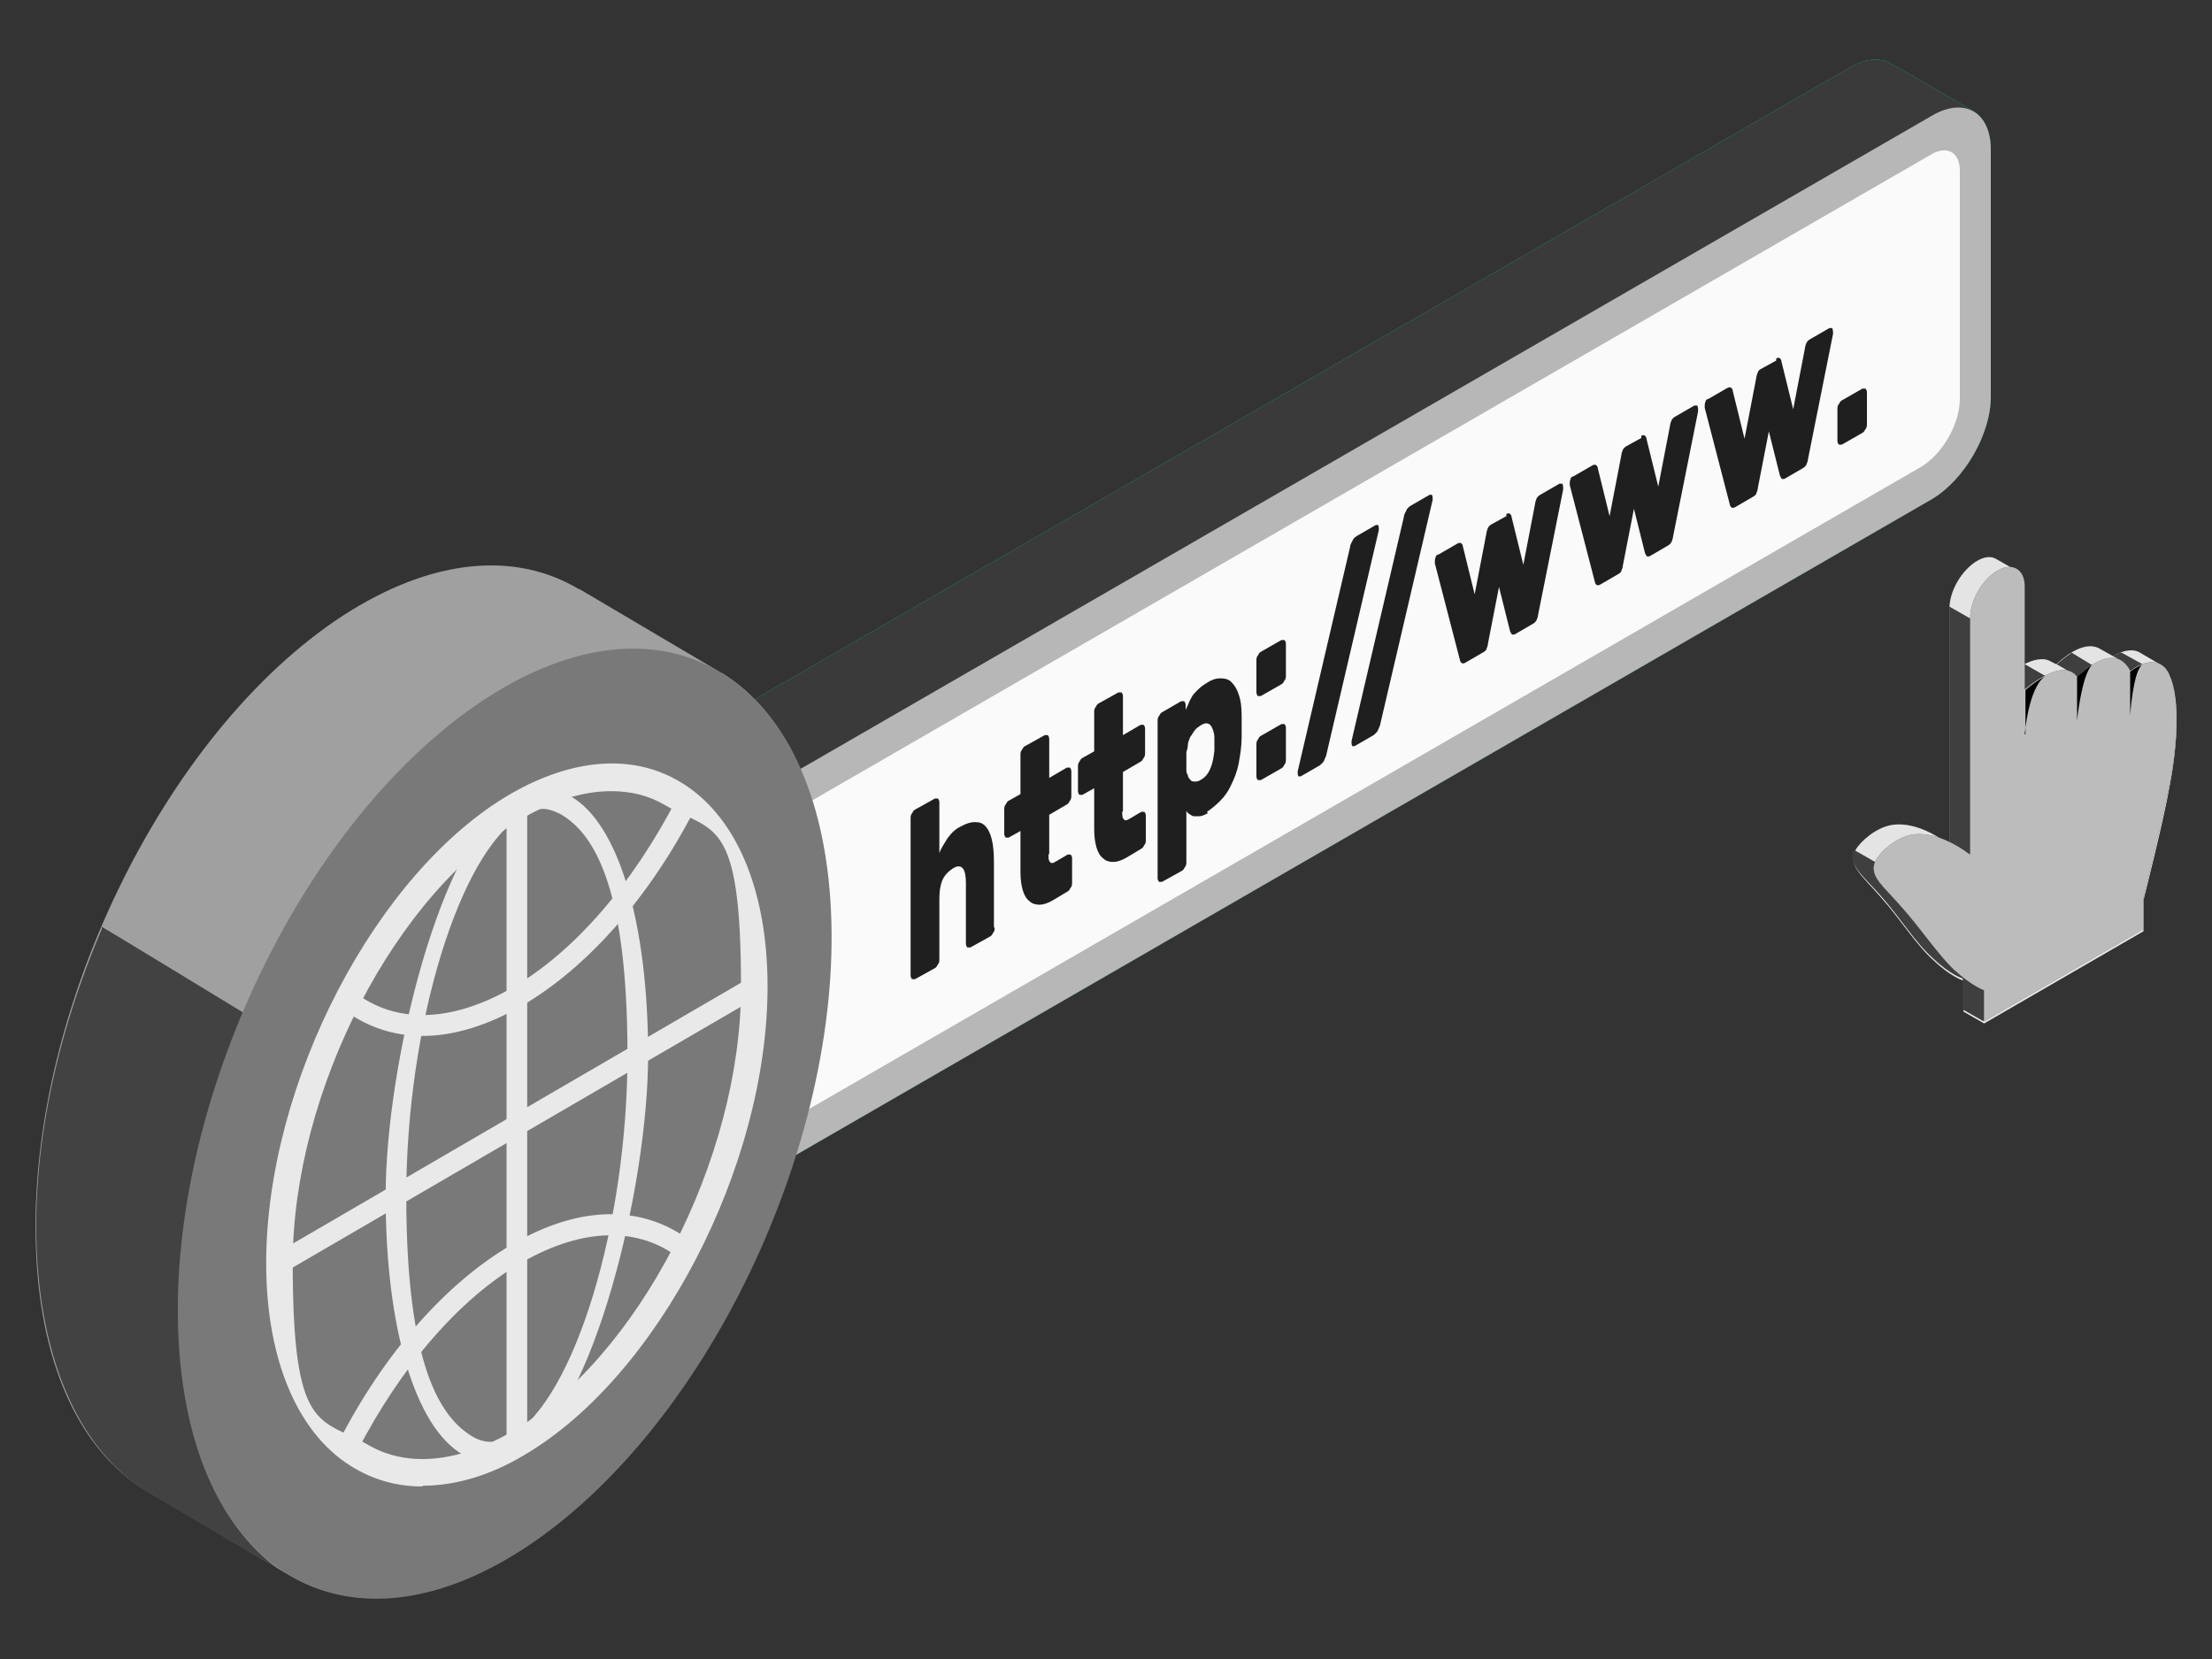
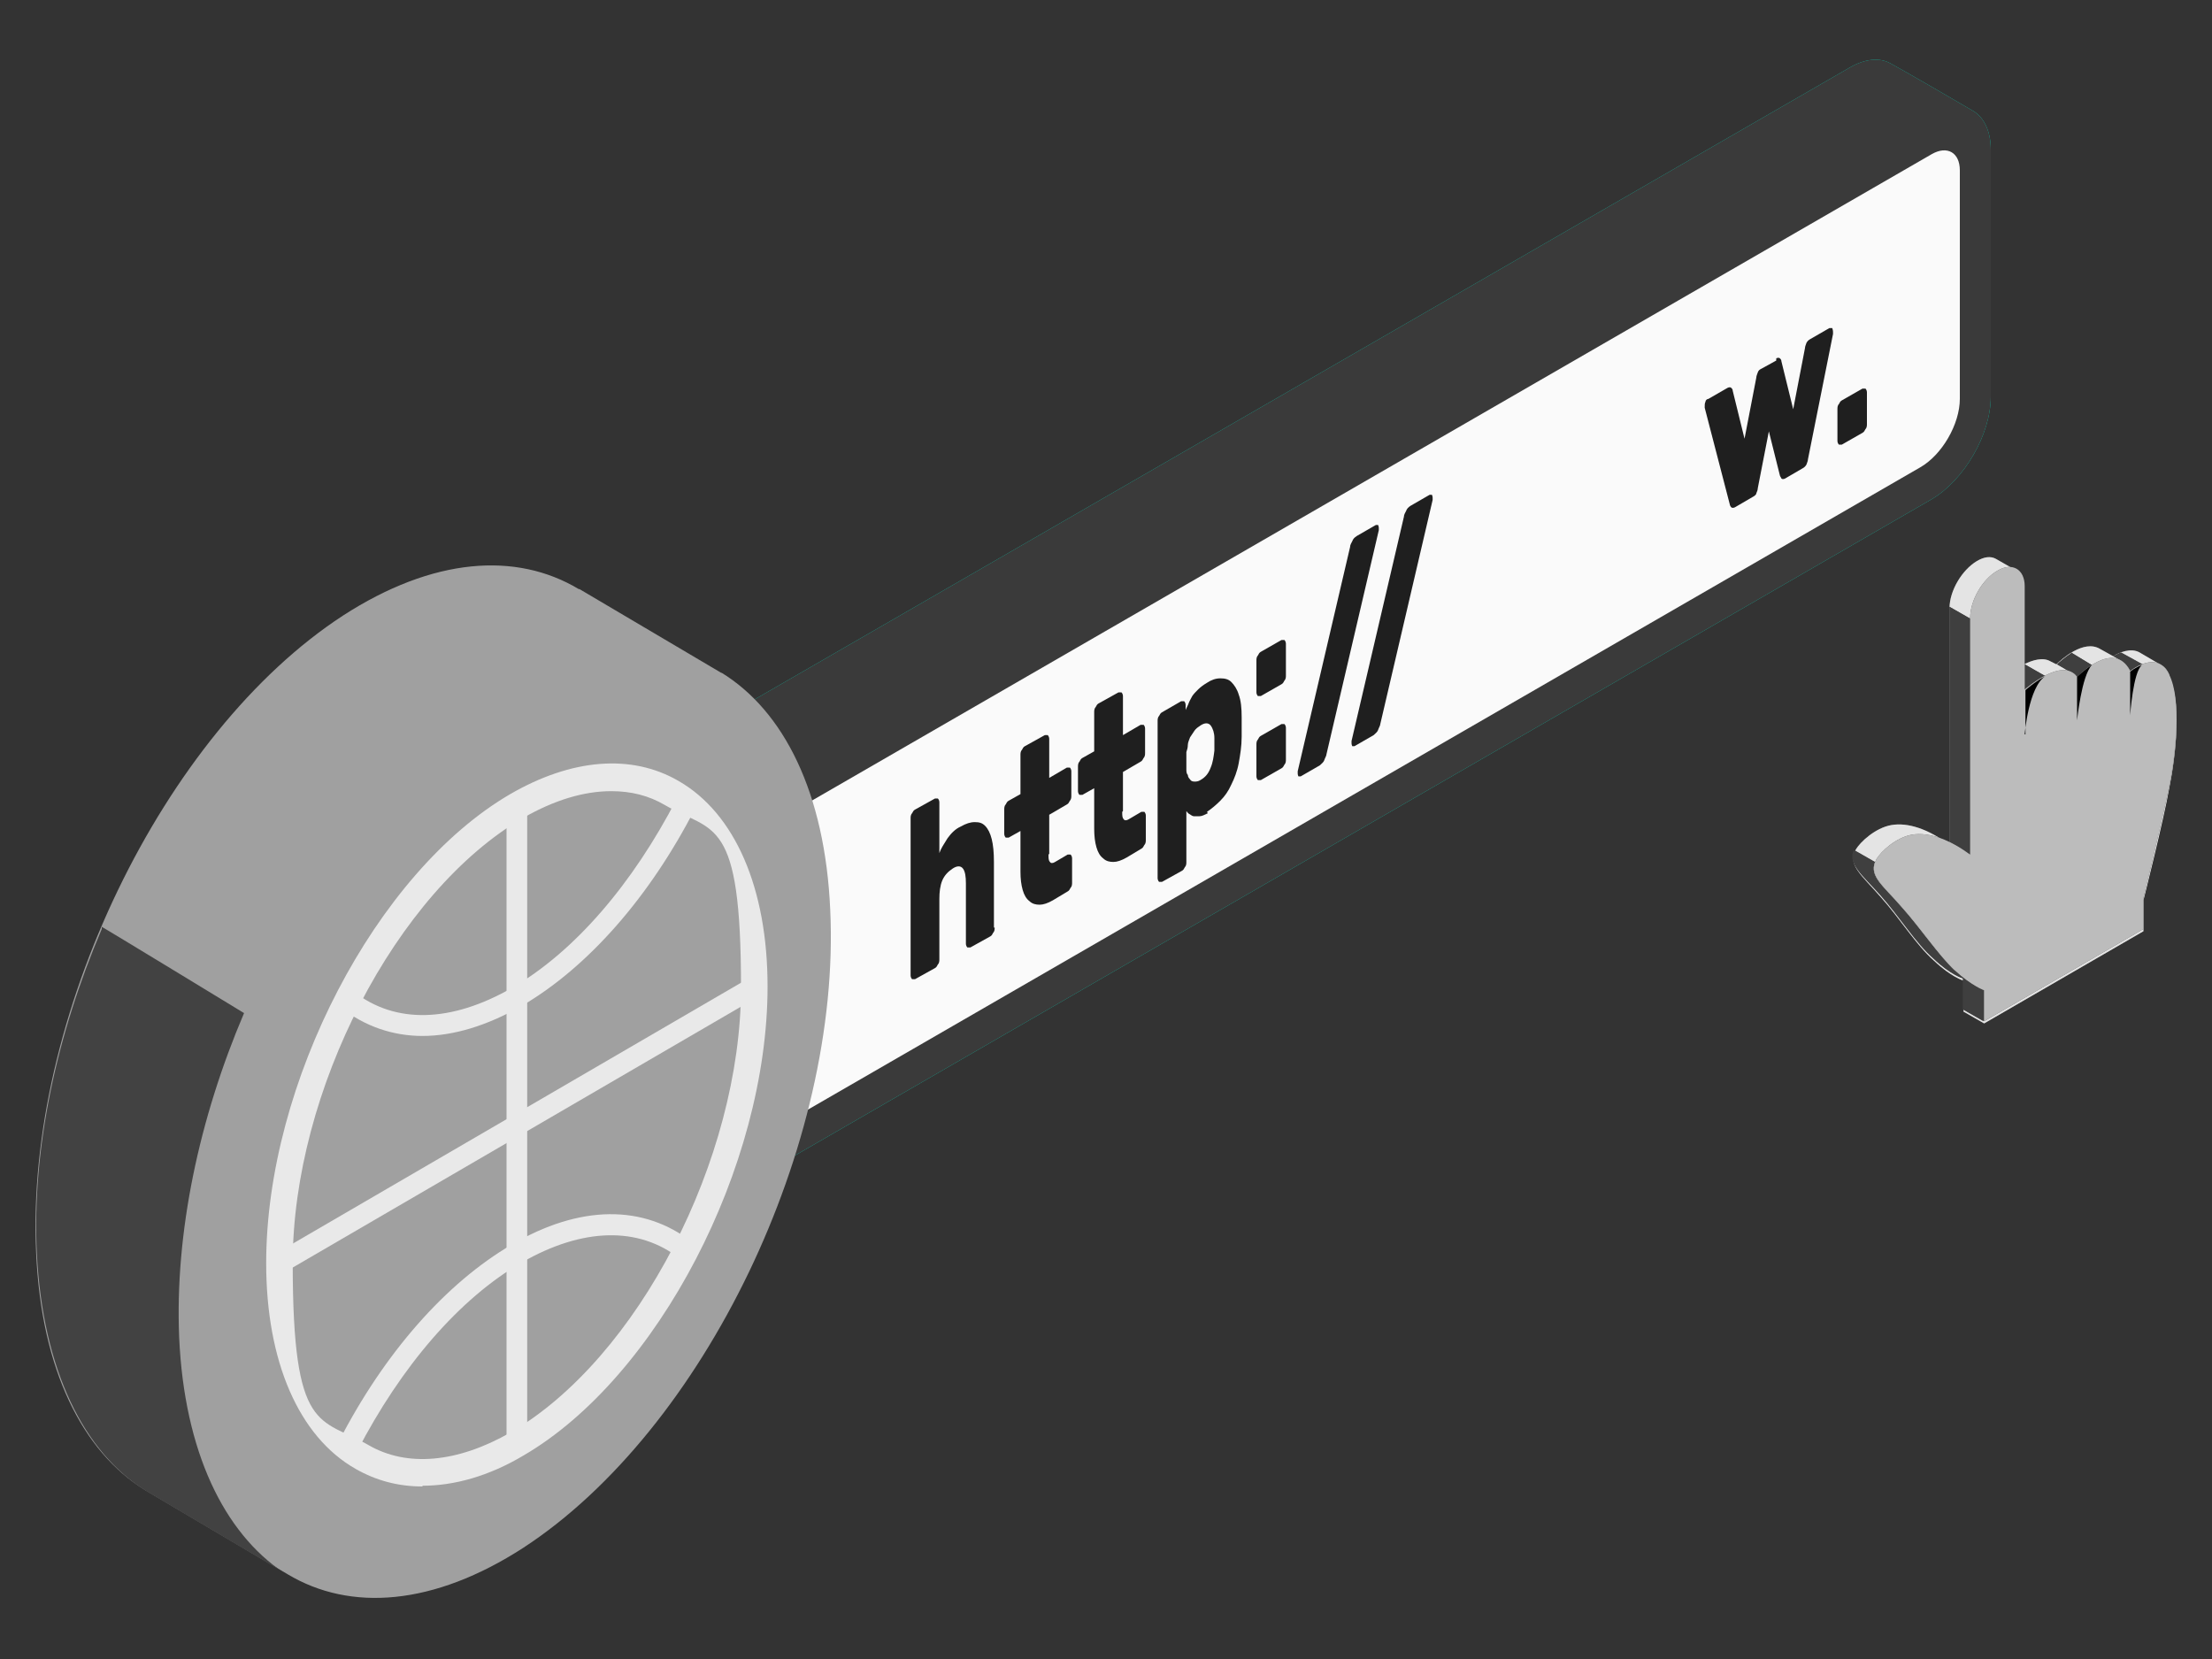
<svg xmlns="http://www.w3.org/2000/svg" id="Layer_1" data-name="Layer 1" version="1.1" viewBox="0 0 300 225">
  <rect x="0" y="0" width="300" height="225" fill="#333333" stroke="none" />
  <defs>
    <style>
      .cls-1 {
        fill: #1f1f1f;
      }

      .cls-1, .cls-2, .cls-3, .cls-4, .cls-5, .cls-6, .cls-7, .cls-8, .cls-9, .cls-10, .cls-11, .cls-12, .cls-13 {
        stroke-width: 0px;
      }

      .cls-2 {
        fill: #b7b7b7;
      }

      .cls-3 {
        fill: #797979;
      }

      .cls-4 {
        opacity: .8;
      }

      .cls-4, .cls-7 {
        fill: #fff;
      }

      .cls-5 {
        fill: #e9e9e9;
      }

      .cls-6 {
        fill: #3a3a3a;
      }

      .cls-7 {
        opacity: .7;
      }

      .cls-8 {
        fill: #000;
      }

      .cls-9 {
        fill: #a0a0a0;
      }

      .cls-10 {
        fill: #3f3f3f;
      }

      .cls-11 {
        fill: #00dfbf;
      }

      .cls-12 {
        fill: #424242;
      }

      .cls-13 {
        fill: #fafafa;
      }
    </style>
  </defs>
  <path class="cls-11" d="M270,20.3c0-2.5-.9-4.3-2.3-5.2-1.5-.9-9.8-5.7-11.3-6.5-1.4-.8-3.4-.7-5.6.6L93.6,99.9v52s11.3,6.5,11.3,6.5l157.1-90.7c4.4-2.6,8-8.8,8-13.9V20.3Z" />
  <path class="cls-6" d="M270,20.3c0-2.5-.9-4.3-2.3-5.2-1.5-.9-9.8-5.7-11.3-6.5-1.4-.8-3.4-.7-5.6.6L93.6,99.9v52s11.3,6.5,11.3,6.5l157.1-90.7c4.4-2.6,8-8.8,8-13.9V20.3Z" />
-   <path class="cls-2" d="M262,15.7c4.4-2.6,8-.5,8,4.6v33.5c0,5.1-3.6,11.3-8,13.9l-157.1,90.7v-52S262,15.7,262,15.7Z" />
  <path class="cls-13" d="M260.4,63.4c3-1.7,5.4-5.9,5.4-9.3v-31c0-2.4-1.7-3.4-3.8-2.2L108,109.8v41.6l152.4-88Z" />
  <path class="cls-1" d="M134.9,125.8c0,.2,0,.5-.2.7-.1.2-.2.4-.4.5l-2.7,1.5c-.2,0-.3,0-.4,0-.1-.1-.2-.3-.2-.5v-8.2c0-.9-.1-1.6-.4-2-.3-.4-.8-.4-1.4,0-.6.4-1.1.9-1.4,1.6-.3.7-.4,1.6-.4,2.5v8.2c0,.2,0,.5-.2.7-.1.2-.2.4-.4.5l-2.7,1.5c-.2,0-.3,0-.4,0-.1-.1-.2-.3-.2-.5v-21.3c0-.2,0-.5.2-.7.1-.2.2-.4.4-.5l2.7-1.5c.2,0,.3,0,.4,0,.1.1.2.3.2.5v6.9c.2-.6.6-1.2,1.1-2,.5-.7,1.1-1.3,1.8-1.6.7-.4,1.3-.6,1.9-.6.6,0,1,.1,1.4.5.4.4.7,1,.9,1.8.2.8.3,1.8.3,3.1v8.9Z" />
  <path class="cls-1" d="M142.2,115.9c0,.5,0,.8.2,1,.1.2.4.2.7,0l1.7-1c.2,0,.3,0,.4,0,.1.1.2.3.2.5v3.3c0,.2,0,.5-.2.7-.1.2-.2.4-.4.5l-2,1.2c-.7.4-1.3.6-1.8.6s-1-.1-1.4-.5c-.4-.3-.7-.8-.9-1.5-.2-.7-.3-1.5-.3-2.5v-5.5l-1.6.9c-.2,0-.3,0-.4,0-.1-.1-.2-.3-.2-.5v-3.3c0-.2,0-.5.2-.7.1-.2.2-.4.4-.5l1.6-.9v-5.3c0-.2,0-.5.2-.7.1-.2.2-.4.4-.5l2.7-1.5c.2,0,.3,0,.4,0,.1.1.2.3.2.5v5.3l2.4-1.4c.2,0,.3,0,.4,0,.1.1.2.3.2.5v3.3c0,.2,0,.5-.2.7-.1.2-.2.4-.4.5l-2.4,1.4v5.3Z" />
  <path class="cls-1" d="M152.2,110.1c0,.5,0,.8.2,1,.1.2.4.2.7,0l1.7-1c.2,0,.3,0,.4,0,.1.1.2.3.2.5v3.3c0,.2,0,.5-.2.7-.1.2-.2.4-.4.5l-2,1.2c-.7.4-1.3.6-1.8.6-.5,0-1-.1-1.4-.5-.4-.3-.7-.8-.9-1.5-.2-.7-.3-1.5-.3-2.5v-5.5l-1.6.9c-.2,0-.3,0-.4,0-.1-.1-.2-.3-.2-.5v-3.3c0-.2,0-.5.2-.7.1-.2.2-.4.4-.5l1.6-.9v-5.3c0-.2,0-.5.2-.7.1-.2.2-.4.4-.5l2.7-1.5c.2,0,.3,0,.4,0,.1.1.2.3.2.5v5.3l2.4-1.4c.2,0,.3,0,.4,0,.1.1.2.3.2.5v3.3c0,.2,0,.5-.2.7-.1.2-.2.4-.4.5l-2.4,1.4v5.3Z" />
  <path class="cls-1" d="M163.8,110.3c-.4.2-.8.4-1.1.4-.3,0-.6,0-.8,0-.2,0-.4-.2-.6-.3-.2-.1-.3-.3-.4-.4v6.9c0,.2,0,.5-.2.7-.1.2-.2.4-.4.5l-2.7,1.5c-.2,0-.3,0-.4,0-.1-.1-.2-.3-.2-.5v-21.3c0-.2,0-.5.2-.7.1-.2.2-.4.4-.5l2.6-1.5c.2,0,.3,0,.4,0,.1.1.2.3.2.5v.7c.1-.3.3-.6.4-.9.1-.3.3-.6.5-1,.2-.3.5-.6.8-.9.3-.3.7-.6,1.2-.9.6-.4,1.2-.6,1.8-.6.6,0,1.1.1,1.5.5.4.4.8,1,1,1.7.3.8.4,1.8.4,3.1,0,.3,0,.8,0,1.3s0,1,0,1.3c0,1.3-.2,2.5-.4,3.6s-.6,2.1-1,2.9c-.4.9-.9,1.6-1.5,2.2-.6.6-1.2,1.1-1.8,1.5ZM164.7,101.9c0-.6,0-1.2,0-1.8,0-.7-.2-1.3-.5-1.7-.3-.4-.8-.4-1.4,0-.3.2-.6.4-.8.7-.2.3-.4.6-.6.9-.1.3-.3.7-.3,1,0,.4-.1.7-.2,1,0,.3,0,.7,0,1.2s0,.8,0,1.1c0,.3,0,.6.2.8,0,.3.2.5.3.6.1.2.3.3.6.3.2,0,.5,0,.8-.2.7-.4,1.1-.9,1.4-1.7.3-.7.4-1.5.5-2.3Z" />
  <path class="cls-1" d="M174.4,91.6c0,.2,0,.5-.2.7-.1.2-.2.4-.4.5l-2.8,1.6c-.2,0-.3,0-.4,0-.1-.1-.2-.3-.2-.5v-4.3c0-.2,0-.5.2-.7.1-.2.2-.4.4-.5l2.8-1.6c.2,0,.3,0,.4,0,.1.1.2.3.2.5v4.3ZM174.4,103c0,.2,0,.5-.2.7-.1.2-.2.4-.4.5l-2.8,1.6c-.2,0-.3,0-.4,0-.1-.1-.2-.3-.2-.5v-4.3c0-.2,0-.5.2-.7.1-.2.2-.4.4-.5l2.8-1.6c.2,0,.3,0,.4,0,.1.1.2.3.2.5v4.3Z" />
  <path class="cls-1" d="M183.1,74.2c0-.3.2-.6.3-.8.1-.3.3-.5.6-.7l2.6-1.5c.1,0,.2,0,.3,0,0,0,.1.2.1.4s0,.2,0,.3l-7.1,30.4c0,.2-.2.5-.3.8-.1.3-.4.5-.6.7l-2.6,1.5c-.1,0-.2,0-.3,0,0,0-.1-.2-.1-.4s0-.2,0-.3l7.1-30.4Z" />
  <path class="cls-1" d="M190.4,70.1c0-.3.2-.6.3-.8.1-.3.3-.5.6-.7l2.6-1.5c.1,0,.2,0,.3,0,0,0,.1.2.1.4s0,.2,0,.3l-7.1,30.4c0,.2-.2.5-.3.8-.1.3-.4.5-.6.7l-2.6,1.5c-.1,0-.2,0-.3,0,0,0-.1-.2-.1-.4s0-.2,0-.3l7.1-30.4Z" />
-   <path class="cls-1" d="M204.3,69.7c.2-.1.4-.1.5,0,.1.1.2.2.2.4l1.6,6.5,1.6-8.3c0-.2.1-.4.2-.7.1-.2.3-.4.5-.5l2.6-1.5c.1,0,.3,0,.4,0,0,0,.1.3.1.5s0,.2,0,.3l-3.4,17c0,.2-.1.4-.2.7-.1.2-.3.4-.5.5l-2.4,1.4c-.2.1-.4.1-.5,0,0-.1-.2-.3-.2-.4l-1.5-6-1.5,7.7c0,.2-.1.5-.2.7,0,.2-.3.4-.5.5l-2.4,1.4c-.2.1-.4.1-.5,0-.1-.1-.2-.3-.2-.4l-3.4-13.1c0,0,0-.2,0-.2,0-.2,0-.4.1-.6,0-.2.2-.4.4-.4l2.6-1.5c.2-.1.4-.1.5,0,.1.1.2.2.2.4l1.6,6.5,1.6-8.3c0-.2.1-.4.2-.7.1-.2.3-.4.5-.5l2-1.1Z" />
-   <path class="cls-1" d="M222.6,59.1c.2-.1.4-.1.5,0s.2.2.2.4l1.6,6.5,1.6-8.3c0-.2.1-.4.2-.7.1-.2.3-.4.5-.5l2.6-1.5c.1,0,.3,0,.4,0,0,0,.1.3.1.5s0,.2,0,.3l-3.4,17c0,.2-.1.4-.2.7-.1.2-.3.4-.5.5l-2.4,1.4c-.2.1-.4.1-.5,0,0-.1-.2-.3-.2-.4l-1.5-6-1.5,7.7c0,.2-.1.5-.2.7,0,.2-.3.4-.5.5l-2.4,1.4c-.2.1-.4.1-.5,0-.1-.1-.2-.3-.2-.4l-3.4-13.1c0,0,0-.2,0-.2,0-.2,0-.4.1-.6,0-.2.2-.4.4-.4l2.6-1.5c.2-.1.4-.1.5,0s.2.2.2.4l1.6,6.5,1.6-8.3c0-.2.1-.4.2-.7.1-.2.3-.4.5-.5l2-1.1Z" />
  <path class="cls-1" d="M240.9,48.6c.2-.1.4-.1.5,0,.1.1.2.2.2.4l1.6,6.5,1.6-8.3c0-.2.1-.4.2-.7.1-.2.3-.4.5-.5l2.6-1.5c.1,0,.3,0,.4,0,0,0,.1.3.1.5s0,.2,0,.3l-3.4,17c0,.2-.1.4-.2.7-.1.2-.3.4-.5.5l-2.4,1.4c-.2.1-.4.1-.5,0,0-.1-.2-.3-.2-.4l-1.5-6-1.5,7.7c0,.2-.1.5-.2.7,0,.2-.3.4-.5.5l-2.4,1.4c-.2.1-.4.1-.5,0-.1-.1-.2-.3-.2-.4l-3.4-13.1c0,0,0-.2,0-.2,0-.2,0-.4.1-.6,0-.2.2-.4.4-.4l2.6-1.5c.2-.1.4-.1.5,0,.1.1.2.2.2.4l1.6,6.5,1.6-8.3c0-.2.1-.4.2-.7s.3-.4.5-.5l2-1.1Z" />
  <path class="cls-1" d="M253.2,57.5c0,.2,0,.5-.2.7-.1.2-.2.4-.4.5l-2.8,1.6c-.2,0-.3,0-.4,0-.1-.1-.2-.3-.2-.5v-4.3c0-.2,0-.5.2-.7.1-.2.2-.4.4-.5l2.8-1.6c.2,0,.3,0,.4,0,.1.1.2.3.2.5v4.3Z" />
  <path class="cls-9" d="M97.9,91.3h0s0,0,0,0c0,0,0,0,0,0l-19.3-11.4s0,0,0,0h-.1c0,0,0,0,0,0-8.5-5.1-19.8-4.3-32,3.6C22.1,99.4,3.4,138.1,4.9,169.9c.7,15.9,6.3,27,14.8,32.2h0s0,0,0,0c0,0,0,0,0,0l19.3,11.4s0,0,0,0h0c0,0,0,0,0,0,8.5,5.1,19.8,4.3,32-3.6,24.5-16,43.1-54.7,41.6-86.5-.7-15.9-6.3-27-14.8-32.2Z" />
  <path class="cls-12" d="M38.4,213.2l-18.6-11h0s0,0,0,0c-8.4-5.2-14-16.4-14.8-32.2-.7-14.2,2.7-29.7,8.8-44v-.3c.1,0,19.3,11.7,19.3,11.7-6.1,14.3-9.4,29.8-8.8,44,.7,15.5,6.1,26.5,14.2,31.9Z" />
-   <path class="cls-3" d="M71.1,210c24.5-16,43.1-54.7,41.6-86.5-1.5-31.8-22.5-44.6-46.9-28.7-24.5,16-43.1,54.7-41.6,86.5,1.5,31.8,22.5,44.6,46.9,28.7Z" />
  <path class="cls-5" d="M57.3,201.6c-3.3,0-6.3-.8-9.1-2.4-7.7-4.4-12.1-14.6-12.1-27.9,0-24.4,14.9-53,33.1-63.6,8.3-4.8,16.4-5.5,22.8-1.8,7.7,4.4,12.1,14.6,12.1,27.9,0,24.4-14.9,53-33.1,63.6-4.7,2.8-9.4,4.1-13.7,4.1ZM82.9,107.3c-3.7,0-7.7,1.2-11.9,3.6-17.3,10-31.3,37.1-31.3,60.4s3.7,20.9,10.3,24.7c5.2,3,12,2.4,19.2-1.7,17.3-10,31.3-37.1,31.3-60.4s-3.7-20.9-10.3-24.7c-2.2-1.3-4.6-1.9-7.3-1.9Z" />
  <path class="cls-5" d="M57.3,140.5c-4,0-7.8-1.3-11-3.8l1.7-2.2c5.6,4.4,13.2,4.2,21.4-.5,8.5-4.9,16.4-14.1,22.4-25.7l2.5,1.3c-6.2,12.1-14.6,21.6-23.5,26.8-4.7,2.7-9.3,4.1-13.5,4.1Z" />
  <path class="cls-5" d="M48.4,196.9l-2.5-1.3c6.2-12.1,14.6-21.6,23.5-26.8,9.2-5.4,17.9-5.5,24.5-.3l-1.7,2.2c-5.6-4.4-13.2-4.2-21.4.5-8.5,4.9-16.4,14.1-22.4,25.7Z" />
-   <path class="cls-5" d="M66.5,198.3c-1.3,0-2.5-.3-3.7-1-6.5-3.7-10.5-17.2-10.5-35.1s7.5-48.4,17.1-54c2.7-1.6,5.5-1.7,8-.2,6.5,3.7,10.5,17.2,10.5,35.1s-7.5,48.4-17.1,54c-1.4.8-2.9,1.2-4.3,1.2ZM73.7,109.7c-.9,0-1.9.3-2.9.9-8.5,5-15.7,28.6-15.7,51.6s4.6,30.1,9.1,32.7c1.6.9,3.4.9,5.2-.2,8.5-5,15.7-28.6,15.7-51.6s-4.6-30.1-9.1-32.7c-.8-.4-1.6-.7-2.4-.7Z" />
  <rect class="cls-5" x="68.7" y="109.4" width="2.8" height="86.5" />
  <rect class="cls-5" x="32.8" y="151.2" width="74.5" height="2.8" transform="translate(-67.3 56) rotate(-30.2)" />
  <path class="cls-3" d="M294.2,91.5c-.3-.7-.7-1.1-1.1-1.3h0s0,0,0,0l-2.9-1.7h0c-1.2-.7-2.8,0-3.6.5l-1.8-1h0c-2.2-1.3-5.2,1.4-5.9,2.1l-.8-.4h0c-1-.6-2.4-.2-3.6.4v-10.4c0-1.1-.4-2-1-2.3h0s0,0,0,0c0,0,0,0,0,0l-2.8-1.6s0,0,0,0h0s0,0,0,0c-.7-.4-1.6-.3-2.6.3-2,1.2-3.7,4-3.7,6.4v32c-.1,0-.3-.1-.4-.2-2.5-1.8-5.2-2.8-7.5-2.4-2.2.4-4.2,2.3-4.8,3.3-1.2,2.1.8,3.5,3.4,6.5,2.6,2.9,4.8,6.5,7.2,8.6,2.3,2.2,4,2.7,4,2.7v4.2l2.8,1.6,21.6-12.5v-4.2s2.7-10.7,3.5-15.2c.9-4.5,1.7-11.7,0-15.1Z" />
  <path class="cls-4" d="M294.2,91.5c-.3-.7-.7-1.1-1.1-1.3h0s0,0,0,0l-2.9-1.7h0c-1.2-.7-2.8,0-3.6.5l-1.8-1h0c-2.2-1.3-5.2,1.4-5.9,2.1l-.8-.4h0c-1-.6-2.4-.2-3.6.4v-10.4c0-1.1-.4-2-1-2.3h0s0,0,0,0c0,0,0,0,0,0l-2.8-1.6s0,0,0,0h0s0,0,0,0c-.7-.4-1.6-.3-2.6.3-2,1.2-3.7,4-3.7,6.4v32c-.1,0-.3-.1-.4-.2-2.5-1.8-5.2-2.8-7.5-2.4-2.2.4-4.2,2.3-4.8,3.3-1.2,2.1.8,3.5,3.4,6.5,2.6,2.9,4.8,6.5,7.2,8.6,2.3,2.2,4,2.7,4,2.7v4.2l2.8,1.6,21.6-12.5v-4.2s2.7-10.7,3.5-15.2c.9-4.5,1.7-11.7,0-15.1Z" />
  <path class="cls-10" d="M274.6,90.1v3.5h0c.1-.1,1.3-1.2,2.8-1.9l-2.8-1.6ZM287.6,88.5c-.4.2-.7.3-1,.5l.9.5c.5.3,1,.7,1.4,1.5,0,0,.7-.6,1.6-.9l-2.9-1.6ZM280.9,88.6c-.9.6-1.6,1.2-1.9,1.5l1.9,1.1s0,0,.1,0c.3.1.5.3.7.6h0c0,0,.9-.9,2-1.6l-2.8-1.7ZM264.4,82.2v32c1,.5,1.9,1.1,2.8,1.8v-32.1l-2.8-1.6ZM274.6,90.1h0s0,0,0,0h0ZM265,131.6c-2.3-2.2-4.6-5.7-7.2-8.6-2.4-2.8-4.4-4.1-3.6-6.1l-2.8-1.6c-.8,1.9,1.1,3.3,3.6,6.1,2.6,2.9,4.8,6.5,7.2,8.6,2.3,2.2,4,2.7,4,2.7v4.2l2.8,1.6v-4.2s-1.7-.6-4-2.8Z" />
  <path class="cls-10" d="M274.6,90.1v3.5h0c.1-.1,1.3-1.2,2.8-1.9l-2.8-1.6ZM287.7,88.5c-.4.2-.7.3-1,.5l.9.5c.5.3,1,.7,1.4,1.5,0,0,.7-.6,1.6-.9l-2.9-1.6ZM280.9,88.6c-.9.6-1.6,1.2-1.9,1.5l1.9,1.1s0,0,.1,0c.3.1.5.3.7.6h0c0,0,.9-.9,2-1.6l-2.8-1.7ZM264.4,82.2v32c1,.5,1.9,1.1,2.8,1.8v-32.1l-2.8-1.6ZM274.6,90.1h0s0,0,0,0h0ZM265.1,131.6c-2.3-2.2-4.6-5.7-7.2-8.6-2.4-2.8-4.4-4.1-3.6-6.1l-2.8-1.6c-.8,1.9,1.1,3.3,3.6,6.1,2.6,2.9,4.8,6.5,7.2,8.6,2.3,2.2,4,2.7,4,2.7v4.2l2.8,1.6v-4.2s-1.7-.6-4-2.8Z" />
  <path class="cls-1" d="M269.1,138.5v-4.2s-1.7-.6-4-2.7c-2.3-2.2-4.6-5.7-7.2-8.6-2.6-3-4.6-4.3-3.4-6.5.6-1,2.6-2.9,4.8-3.3,2.5-.4,5.3.8,7.9,2.7v-32.1c0-2.3,1.6-5.2,3.7-6.4h0c2-1.2,3.7-.2,3.7,2.1v14s5.1-4.5,7.1-1.7c0,0,5-5.2,7.2-.8,0,0,3.7-3,5.3.5,1.7,3.4.9,10.7,0,15.1-.9,4.5-3.5,15.2-3.5,15.2v4.2l-21.6,12.5Z" />
  <path class="cls-7" d="M269.1,138.5v-4.2s-1.7-.6-4-2.7c-2.3-2.2-4.6-5.7-7.2-8.6-2.6-3-4.6-4.3-3.4-6.5.6-1,2.6-2.9,4.8-3.3,2.5-.4,5.3.8,7.9,2.7v-32.1c0-2.3,1.6-5.2,3.7-6.4h0c2-1.2,3.7-.2,3.7,2.1v14s5.1-4.5,7.1-1.7c0,0,5-5.2,7.2-.8,0,0,3.7-3,5.3.5,1.7,3.4.9,10.7,0,15.1-.9,4.5-3.5,15.2-3.5,15.2v4.2l-21.6,12.5Z" />
  <path class="cls-8" d="M274.6,99.6s.5-6.4,2.8-7.9c0,0,0,0,0,0-1.5.8-2.7,1.9-2.7,1.9h0s0,0,0,0v6Z" />
  <path class="cls-8" d="M281.7,91.9v5.8s.6-6,2-7.5c-1.1.7-2,1.6-2,1.6Z" />
  <path class="cls-8" d="M288.9,91.1h0v5.9s.4-5.9,1.6-6.8c-.9.3-1.6.9-1.6.9Z" />
</svg>